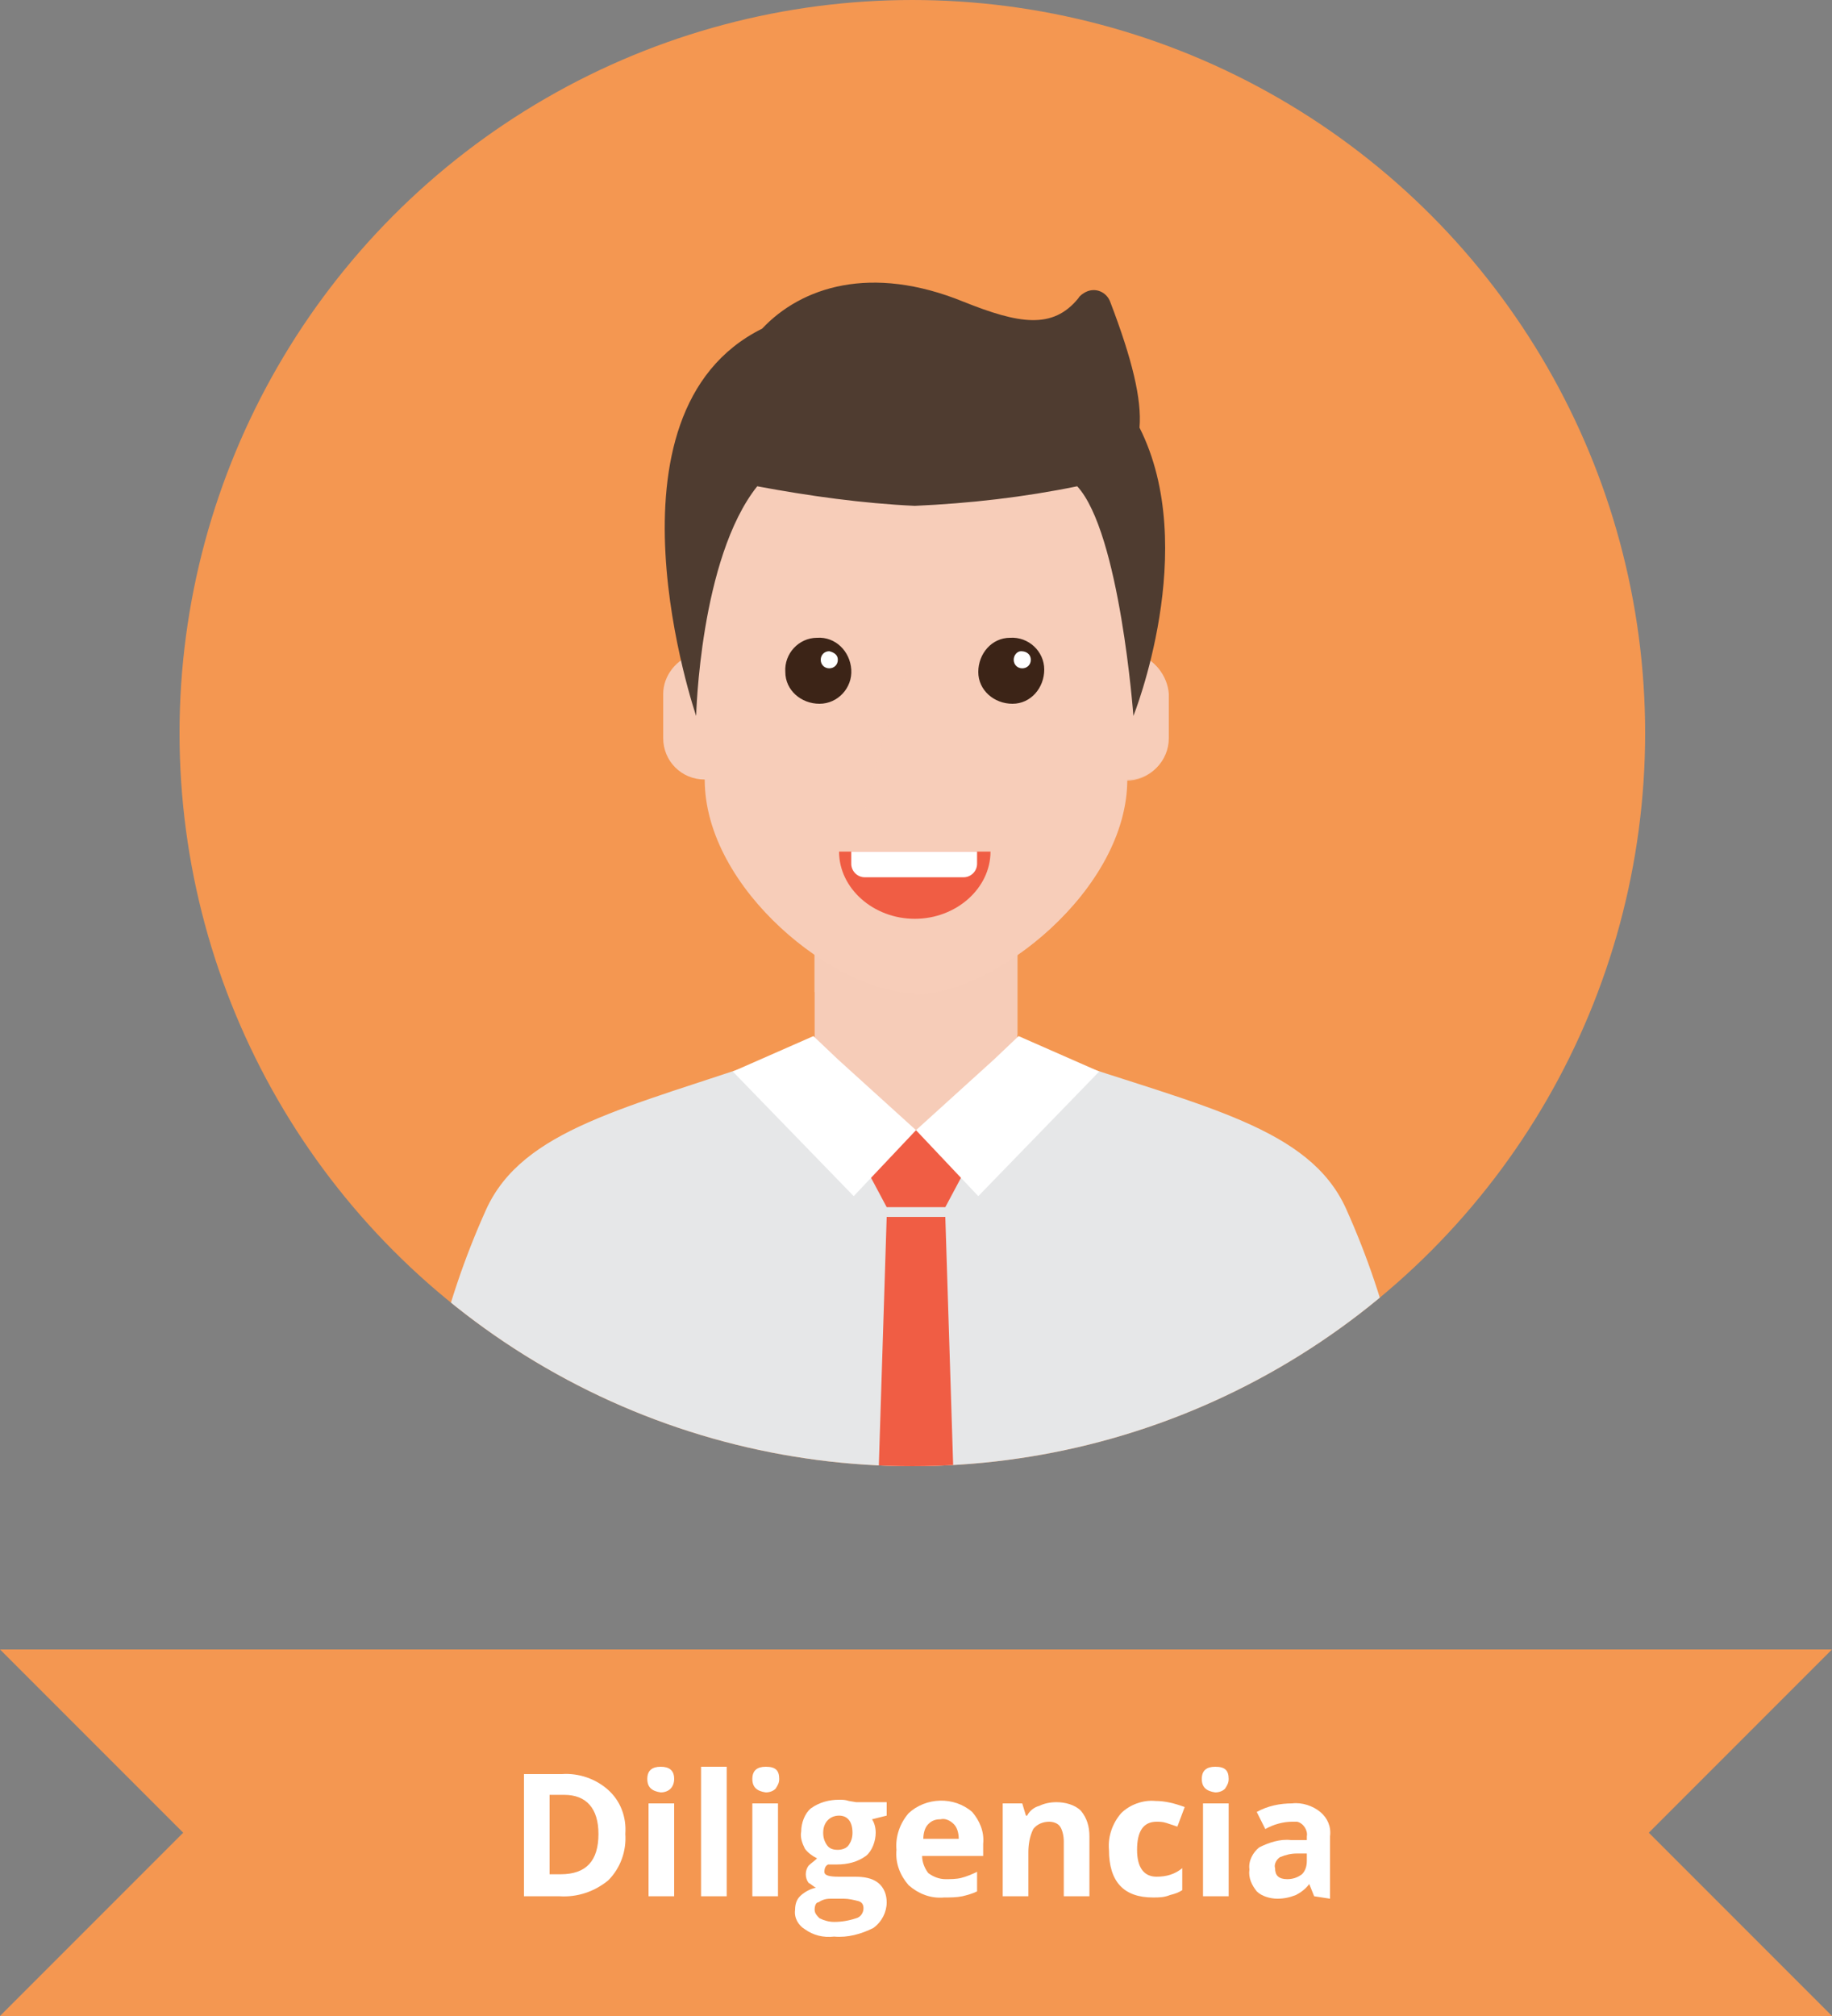
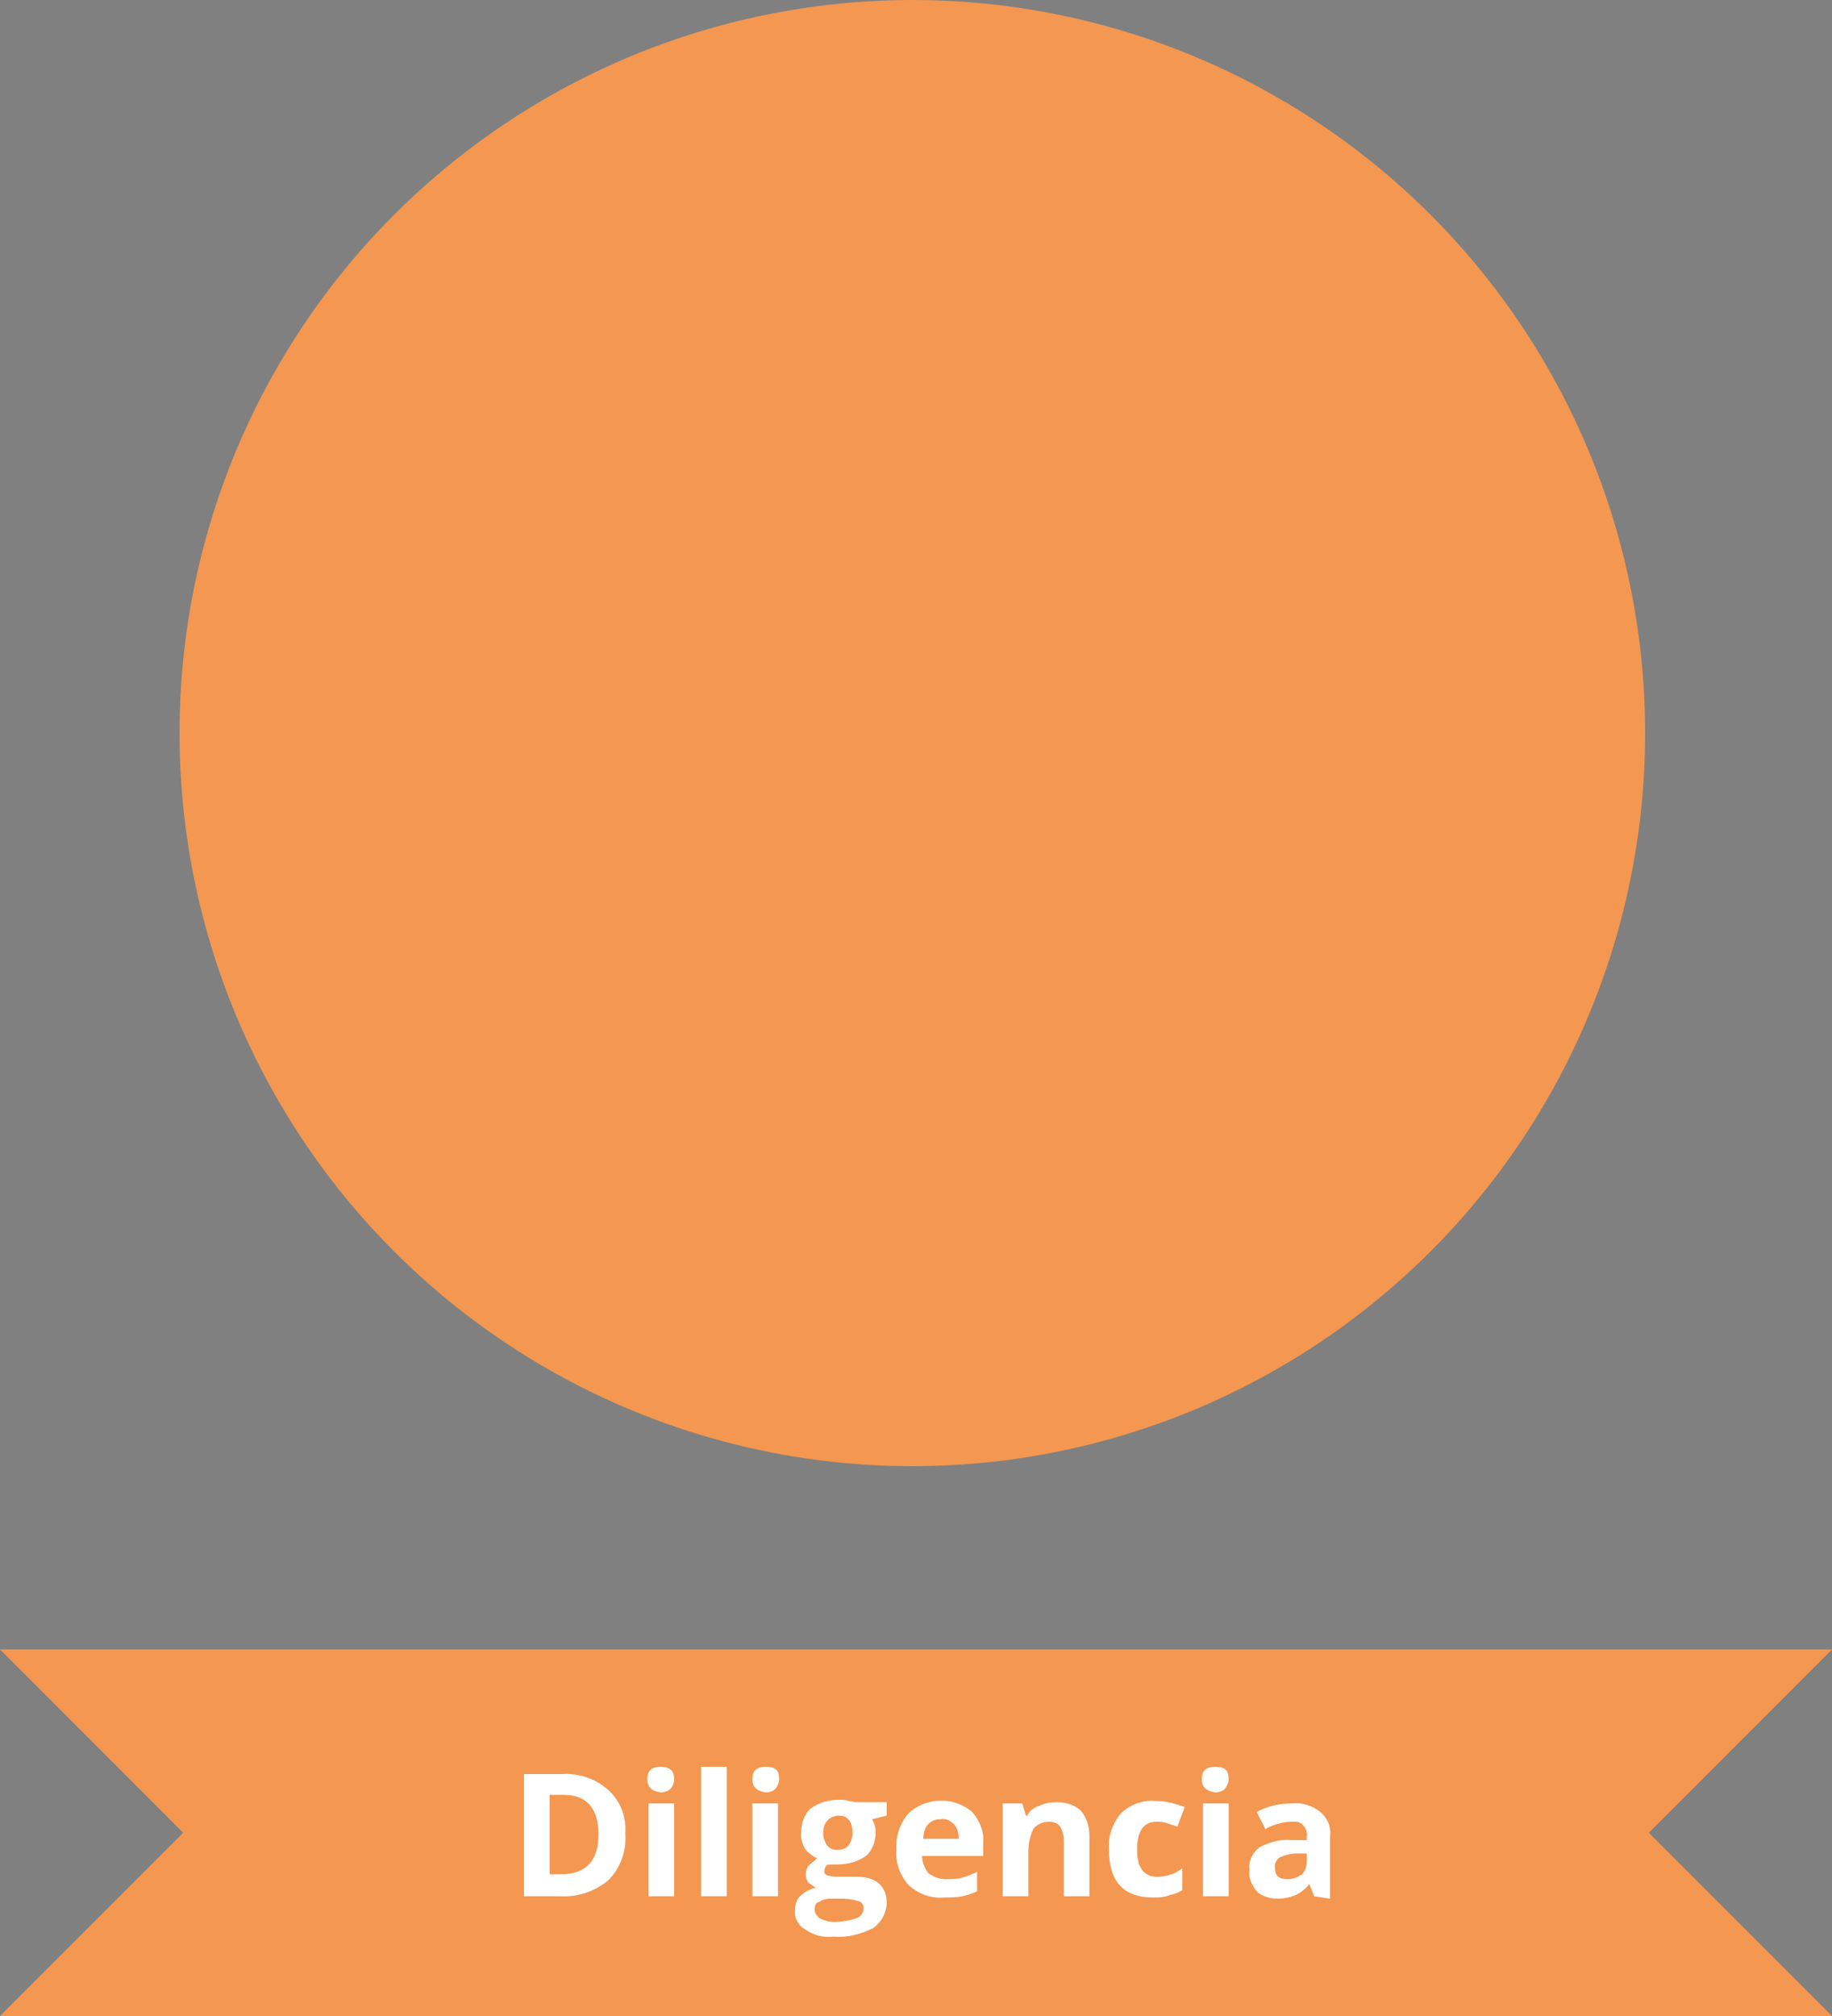
<svg xmlns="http://www.w3.org/2000/svg" xmlns:xlink="http://www.w3.org/1999/xlink" version="1.1" id="Capa_1" x="0px" y="0px" viewBox="0 0 150 165" style="enable-background:new 0 0 150 165;" xml:space="preserve">
  <rect x="0" y="0" width="150" height="165" fill="#808080" stroke="none" />
  <style type="text/css">
	.st0{fill:#F49751;}
	.st1{clip-path:url(#SVGID_2_);}
	.st2{fill:#F6CCB8;}
	.st3{fill:#E6E7E8;}
	.st4{fill:#F05D44;}
	.st5{fill:#FFFFFF;}
	.st6{fill:#F7CDB9;}
	.st7{opacity:0.8;fill:#F7CDB9;enable-background:new    ;}
	.st8{fill:#3C2417;}
	.st9{fill:#4F3C30;}
</style>
  <title>comp-btnMesa de trabajo 120</title>
  <g>
    <g id="Capa_2_1_">
      <circle class="st0" cx="74.7" cy="60" r="60" />
      <g>
        <defs>
-           <circle id="SVGID_1_" cx="74.7" cy="60" r="60" />
-         </defs>
+           </defs>
        <clipPath id="SVGID_2_">
          <use xlink:href="#SVGID_1_" style="overflow:visible;" />
        </clipPath>
        <g class="st1">
          <g id="man">
            <polygon class="st2" points="85.9,86.5 83.3,85.3 83.3,77.2 66.7,77.2 66.7,85.3 64.1,86.5 64.8,109.7 66.7,109.7 66.7,113.3        83.3,113.3 83.3,109.7 85.2,109.7      " />
            <polygon class="st2" points="83.3,78 83.3,84.7 66.7,81.2 66.7,78      " />
            <path class="st3" d="M116.8,124.9c-1.5-10.5-3-18-6.6-26c-3-6.6-11.6-8.3-23.8-12.4L85.2,86c0,0,0,0,0,0.1       c-0.8,4.6-3.1,10.5-10.2,11.1c-7.1-0.7-9.3-6.6-10.2-11.1c0,0,0,0,0-0.1l-1.3,0.5C51.3,90.7,42.8,92.4,39.8,99       c-3.6,8-5.1,15.4-6.6,26L116.8,124.9z" />
-             <polygon class="st4" points="79,95.8 77.4,98.8 72.6,98.8 71,95.8 75,92.5      " />
            <path class="st5" d="M75,92.5l-5.1,5.4L60,87.7l6.6-2.9l2,1.9L75,92.5z" />
            <path class="st5" d="M75,92.5l5.1,5.4L90,87.7l-6.6-2.9l-2,1.9L75,92.5z" />
            <polygon class="st4" points="78.2,124.9 77.4,99.6 72.6,99.6 71.8,124.9      " />
            <path class="st6" d="M93,53.5l0.6-7.3c0-9.5-9.1-17.2-18.7-17.2s-18.6,7.7-18.6,17.2l0.6,7.3c-1.5,0.4-2.6,1.8-2.6,3.3v3.6       c0,1.9,1.5,3.4,3.4,3.4c0,9,10.8,17.5,17.3,17.5s17.3-8.5,17.3-17.5c1.9,0,3.4-1.5,3.4-3.4v-3.6C95.6,55.3,94.5,53.9,93,53.5z" />
            <path class="st7" d="M93,53.5l0.6-7.3c0-9.5-9.1-17.2-18.7-17.2v24.5c-1.8,4.2-3.2,8.6-4.1,13.1h4.1v14.8       c6.5,0,17.3-8.5,17.3-17.5c1.9,0,3.4-1.5,3.4-3.4v-3.6C95.6,55.3,94.5,53.9,93,53.5z" />
            <path class="st6" d="M69.7,55.5c0.1,1.5-1.1,2.8-2.6,2.8s-2.8-1.1-2.8-2.6c-0.1-1.5,1.1-2.8,2.6-2.8c0,0,0,0,0,0       C68.4,52.8,69.6,53.9,69.7,55.5z" />
            <path class="st8" d="M69.7,54.8c0.1,1.5-1.1,2.8-2.6,2.8s-2.8-1.1-2.8-2.6c-0.1-1.5,1.1-2.8,2.6-2.8c0,0,0,0,0,0       C68.4,52.1,69.6,53.3,69.7,54.8z" />
            <path class="st5" d="M68.6,54c0,0.4-0.3,0.7-0.7,0.7c-0.4,0-0.7-0.3-0.7-0.7s0.3-0.7,0.7-0.7C68.3,53.4,68.6,53.6,68.6,54z" />
            <path class="st6" d="M85.5,55.5c0,1.5-1.1,2.8-2.6,2.8c-1.5,0-2.8-1.1-2.8-2.6c0-1.5,1.1-2.8,2.6-2.8       C84.2,52.8,85.5,53.9,85.5,55.5C85.5,55.4,85.5,55.4,85.5,55.5z" />
-             <path class="st8" d="M85.5,54.8c0,1.5-1.1,2.8-2.6,2.8c-1.5,0-2.8-1.1-2.8-2.6c0-1.5,1.1-2.8,2.6-2.8       C84.2,52.1,85.5,53.3,85.5,54.8C85.5,54.8,85.5,54.8,85.5,54.8z" />
            <path class="st5" d="M84.4,54c0,0.4-0.3,0.7-0.7,0.7c-0.4,0-0.7-0.3-0.7-0.7c0,0,0,0,0,0c0-0.4,0.3-0.7,0.6-0.7c0,0,0,0,0,0       C84.1,53.3,84.4,53.6,84.4,54C84.4,54,84.4,54,84.4,54z" />
            <path class="st4" d="M81.1,69.7c0,3-2.8,5.5-6.2,5.5s-6.2-2.5-6.2-5.5H81.1z" />
            <path class="st5" d="M69.7,69.7H80l0,0v1c0,0.6-0.5,1.1-1.1,1.1h-8.1c-0.6,0-1.1-0.5-1.1-1.1V69.7L69.7,69.7z" />
            <path class="st9" d="M93.3,35c0.2-2.3-0.6-5.6-2.4-10.3c-0.3-0.8-1.2-1.2-2-0.8c-0.2,0.1-0.5,0.3-0.6,0.5       c-2.1,2.6-4.9,2.1-9.4,0.3c-7.6-3.1-13.3-1.2-16.5,2.2C48.5,33.8,57,58.6,57,58.6s0.3-12.9,5-18.8c4.3,0.8,8.6,1.4,12.9,1.6       c4.5-0.2,8.9-0.7,13.3-1.6c3.5,3.8,4.6,18.8,4.6,18.8S98.3,44.9,93.3,35z" />
          </g>
        </g>
      </g>
      <polygon class="st0" points="150,165 0,165 15,150 0,135 150,135 135,150   " />
      <path class="st5" d="M51.2,150.1c0.1,1.4-0.4,2.8-1.4,3.8c-1.1,0.9-2.5,1.4-4,1.3h-2.9v-10H46c1.4-0.1,2.8,0.4,3.8,1.3    C50.8,147.4,51.3,148.7,51.2,150.1z M49,150.1c0-2.1-1-3.2-2.8-3.2H45v6.5h0.9C48,153.4,49,152.3,49,150.1L49,150.1z" />
      <path class="st5" d="M53,145.6c0-0.7,0.4-1,1.1-1s1.1,0.3,1.1,1c0,0.3-0.1,0.6-0.3,0.8c-0.2,0.2-0.5,0.3-0.8,0.3    C53.4,146.6,53,146.3,53,145.6z M55.2,155.2h-2.1v-7.6h2.1L55.2,155.2z" />
      <path class="st5" d="M59.5,155.2h-2.1v-10.6h2.1V155.2z" />
      <path class="st5" d="M61.6,145.6c0-0.7,0.4-1,1.1-1c0.8,0,1.1,0.3,1.1,1c0,0.3-0.1,0.5-0.3,0.8c-0.2,0.2-0.5,0.3-0.8,0.3    C62,146.6,61.6,146.3,61.6,145.6z M63.7,155.2h-2.1v-7.6h2.1V155.2z" />
      <path class="st5" d="M72.6,147.5v1.1l-1.2,0.3c0.2,0.3,0.3,0.7,0.3,1.1c0,0.7-0.3,1.5-0.8,1.9c-0.7,0.5-1.5,0.7-2.4,0.7h-0.4h-0.3    c-0.2,0.1-0.3,0.3-0.3,0.6c0,0.3,0.4,0.4,1.2,0.4h1.3c0.7,0,1.4,0.1,1.9,0.5c0.5,0.4,0.7,1,0.7,1.6c0,0.8-0.4,1.6-1.1,2.1    c-1,0.5-2.1,0.8-3.2,0.7c-0.9,0.1-1.7-0.1-2.4-0.6c-0.5-0.3-0.9-0.9-0.8-1.6c0-0.4,0.1-0.8,0.4-1.1c0.3-0.3,0.8-0.6,1.3-0.7    c-0.2-0.1-0.4-0.3-0.6-0.4c-0.3-0.4-0.3-1,0-1.4c0.2-0.2,0.5-0.4,0.7-0.6c-0.4-0.2-0.8-0.5-1-0.8c-0.2-0.4-0.4-0.9-0.3-1.4    c0-0.7,0.3-1.5,0.8-1.9c0.7-0.5,1.5-0.7,2.3-0.7c0.3,0,0.5,0,0.8,0.1l0.6,0.1L72.6,147.5z M66.7,156.3c0,0.3,0.2,0.5,0.4,0.7    c0.4,0.2,0.8,0.3,1.2,0.3c0.6,0,1.2-0.1,1.8-0.3c0.4-0.1,0.6-0.5,0.6-0.8c0-0.3-0.1-0.5-0.4-0.6c-0.4-0.1-0.8-0.2-1.2-0.2H68    c-0.4,0-0.7,0.1-1,0.3C66.8,155.7,66.7,156,66.7,156.3L66.7,156.3z M67.4,150c0,0.4,0.1,0.7,0.3,1c0.2,0.3,0.5,0.4,0.9,0.4    c0.3,0,0.7-0.1,0.9-0.4c0.2-0.3,0.3-0.6,0.3-1c0-0.9-0.4-1.4-1.1-1.4S67.4,149.1,67.4,150L67.4,150z" />
      <path class="st5" d="M77.3,155.3c-1.1,0.1-2.1-0.3-2.9-1c-0.7-0.8-1.1-1.8-1-2.9c-0.1-1.1,0.3-2.2,1-3c1.4-1.3,3.7-1.4,5.2-0.1    c0.6,0.7,1,1.6,0.9,2.6v1h-5c0,0.5,0.2,1,0.5,1.4c0.4,0.3,0.9,0.5,1.4,0.5c0.4,0,0.9,0,1.3-0.1c0.4-0.1,0.9-0.3,1.3-0.5v1.6    c-0.4,0.2-0.8,0.3-1.2,0.4C78.3,155.3,77.8,155.3,77.3,155.3z M77,148.9c-0.4,0-0.7,0.1-1,0.4c-0.3,0.3-0.4,0.8-0.4,1.2h2.9    c0-0.4-0.1-0.9-0.4-1.2C77.8,149,77.4,148.8,77,148.9z" />
      <path class="st5" d="M89.2,155.2h-2.1v-4.5c0-0.4-0.1-0.9-0.3-1.2c-0.2-0.3-0.6-0.4-0.9-0.4c-0.5,0-1,0.2-1.3,0.6    c-0.3,0.6-0.4,1.3-0.4,1.9v3.6h-2.1v-7.6h1.6l0.3,1h0.1c0.2-0.4,0.6-0.7,1-0.8c0.4-0.2,0.9-0.3,1.4-0.3c0.7,0,1.5,0.2,2,0.7    c0.5,0.6,0.7,1.3,0.7,2.1L89.2,155.2z" />
      <path class="st5" d="M94.4,155.3c-2.4,0-3.6-1.3-3.6-3.9c-0.1-1.1,0.3-2.2,1-3c0.7-0.7,1.8-1.1,2.8-1c0.8,0,1.6,0.2,2.4,0.5    l-0.6,1.6c-0.3-0.1-0.6-0.2-0.9-0.3c-0.3-0.1-0.6-0.1-0.8-0.1c-1.1,0-1.6,0.8-1.6,2.3s0.6,2.2,1.6,2.2c0.8,0,1.5-0.2,2.1-0.7v1.8    c-0.3,0.2-0.6,0.3-1,0.4C95.3,155.3,94.9,155.3,94.4,155.3z" />
      <path class="st5" d="M98.4,145.6c0-0.7,0.4-1,1.1-1c0.8,0,1.1,0.3,1.1,1c0,0.3-0.1,0.5-0.3,0.8c-0.2,0.2-0.5,0.3-0.8,0.3    C98.8,146.6,98.4,146.3,98.4,145.6z M100.6,155.2h-2.1v-7.6h2.1V155.2z" />
      <path class="st5" d="M107.6,155.2l-0.4-1l0,0c-0.3,0.4-0.7,0.7-1.1,0.9c-0.5,0.2-1,0.3-1.5,0.3c-0.6,0-1.3-0.2-1.7-0.6    c-0.4-0.5-0.7-1.1-0.6-1.8c-0.1-0.7,0.3-1.4,0.8-1.8c0.8-0.4,1.7-0.7,2.6-0.6h1.3v-0.3c0.1-0.5-0.3-1.1-0.8-1.2    c-0.1,0-0.3,0-0.4,0c-0.7,0-1.5,0.2-2.2,0.6l-0.7-1.4c0.9-0.5,1.9-0.7,2.9-0.7c0.8-0.1,1.7,0.2,2.3,0.7c0.6,0.5,0.9,1.2,0.8,2v5.1    L107.6,155.2z M107,151.7h-0.8c-0.5,0-0.9,0.1-1.4,0.3c-0.3,0.2-0.5,0.6-0.4,0.9c0,0.6,0.3,0.9,1,0.9c0.4,0,0.8-0.1,1.2-0.4    c0.3-0.3,0.4-0.7,0.4-1.1L107,151.7z" />
    </g>
  </g>
</svg>